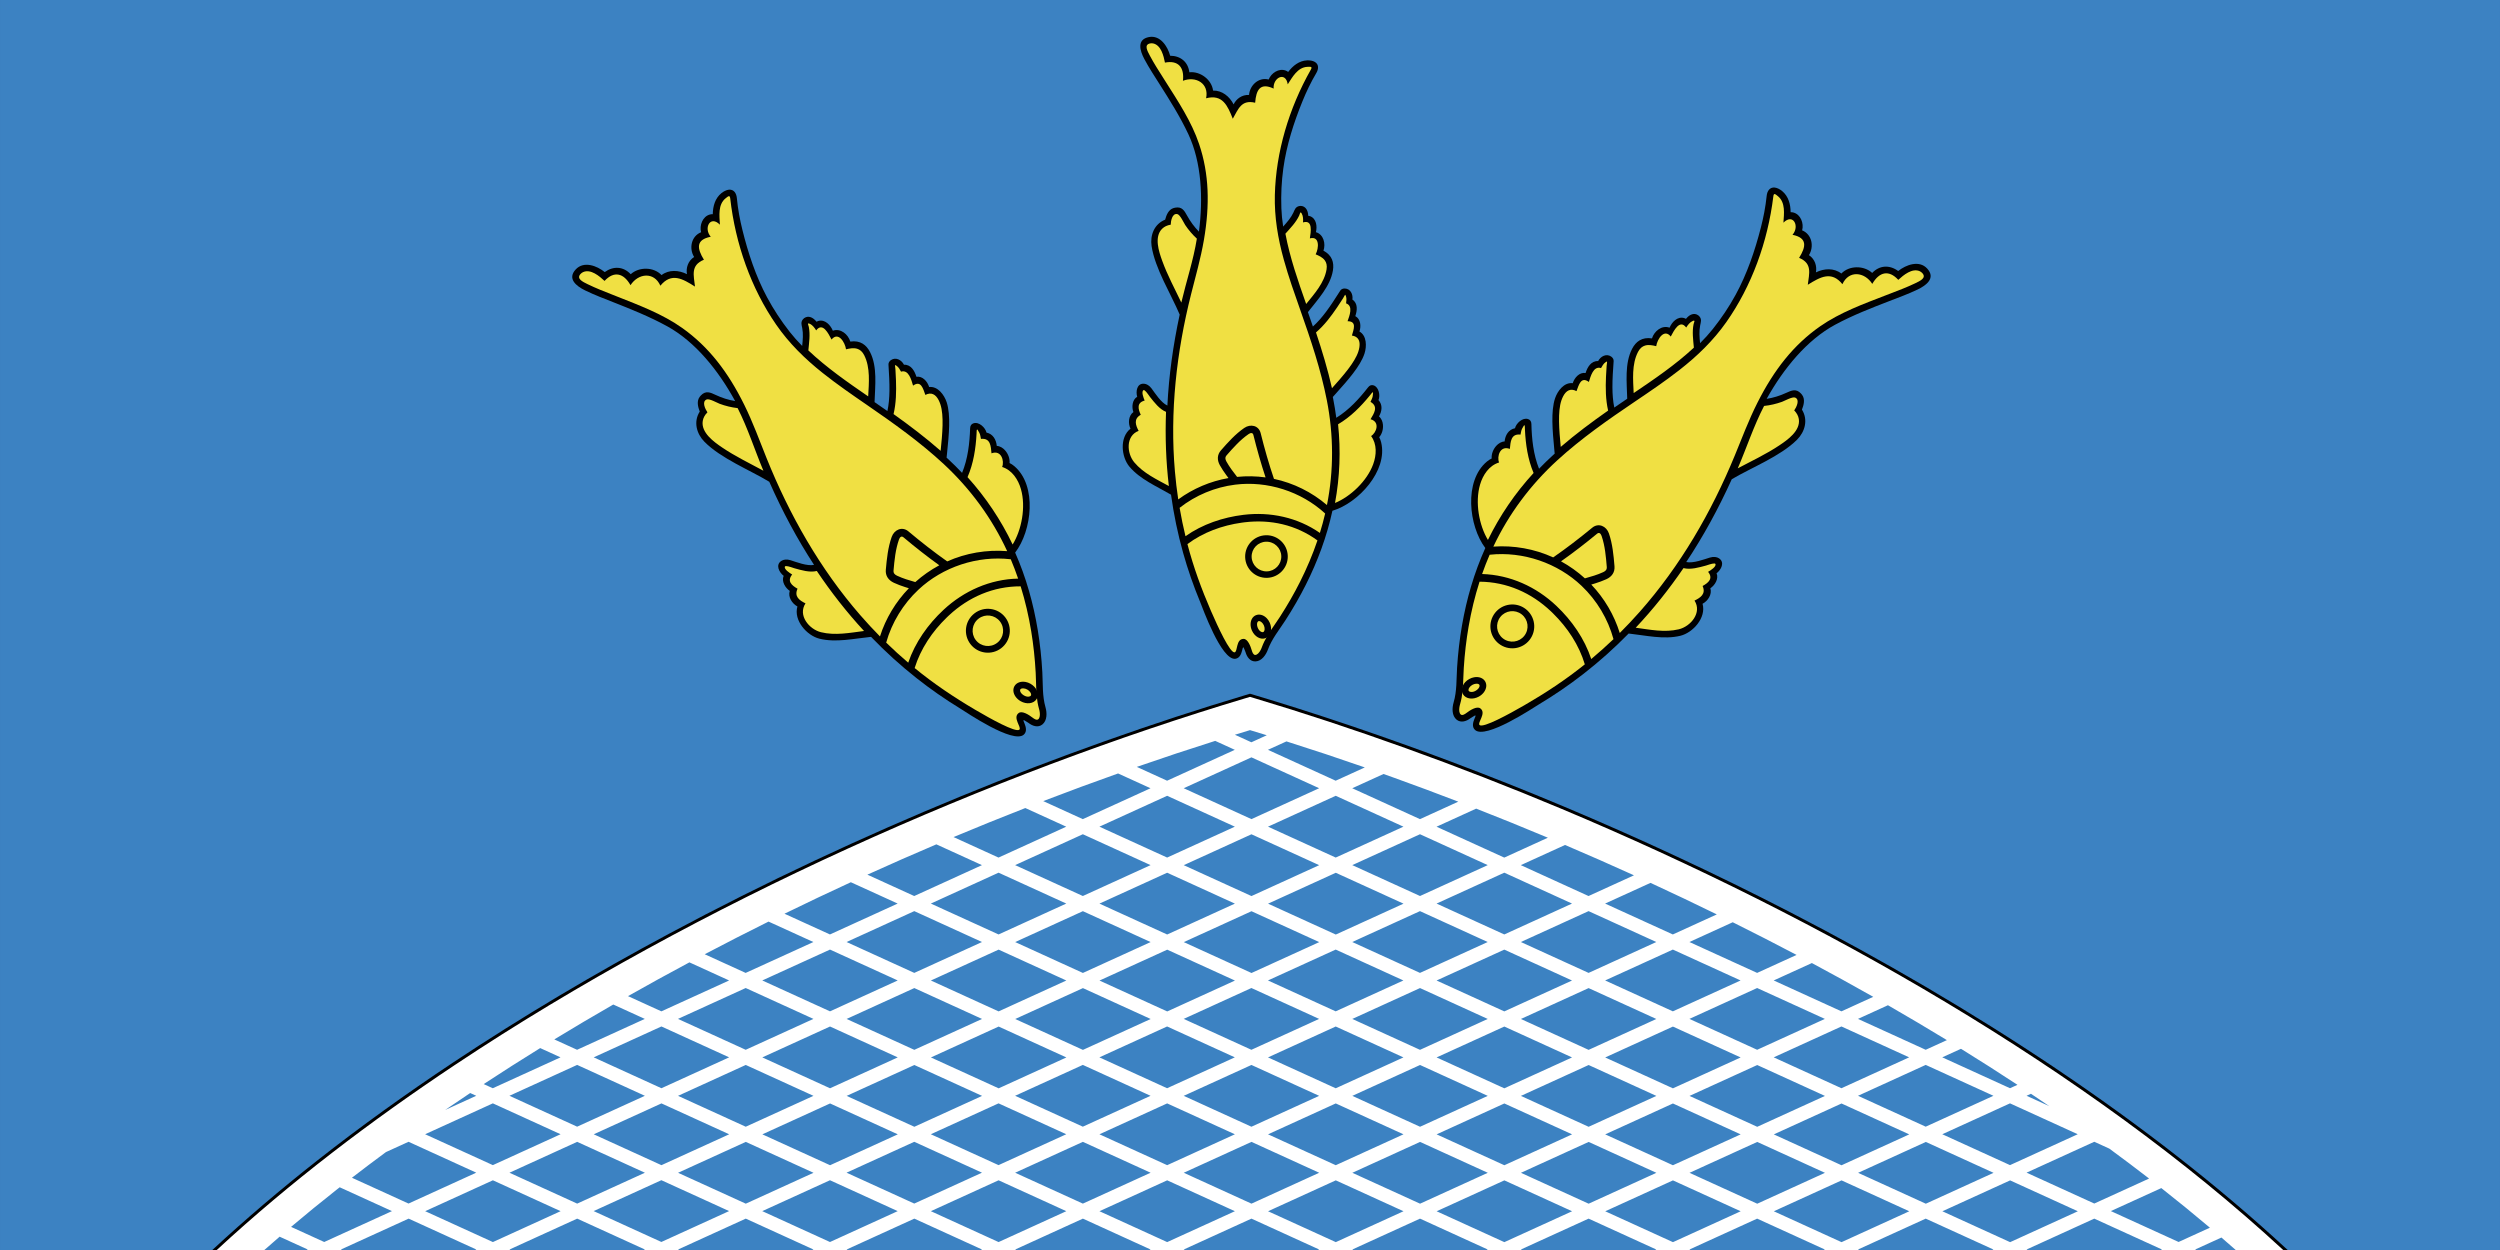
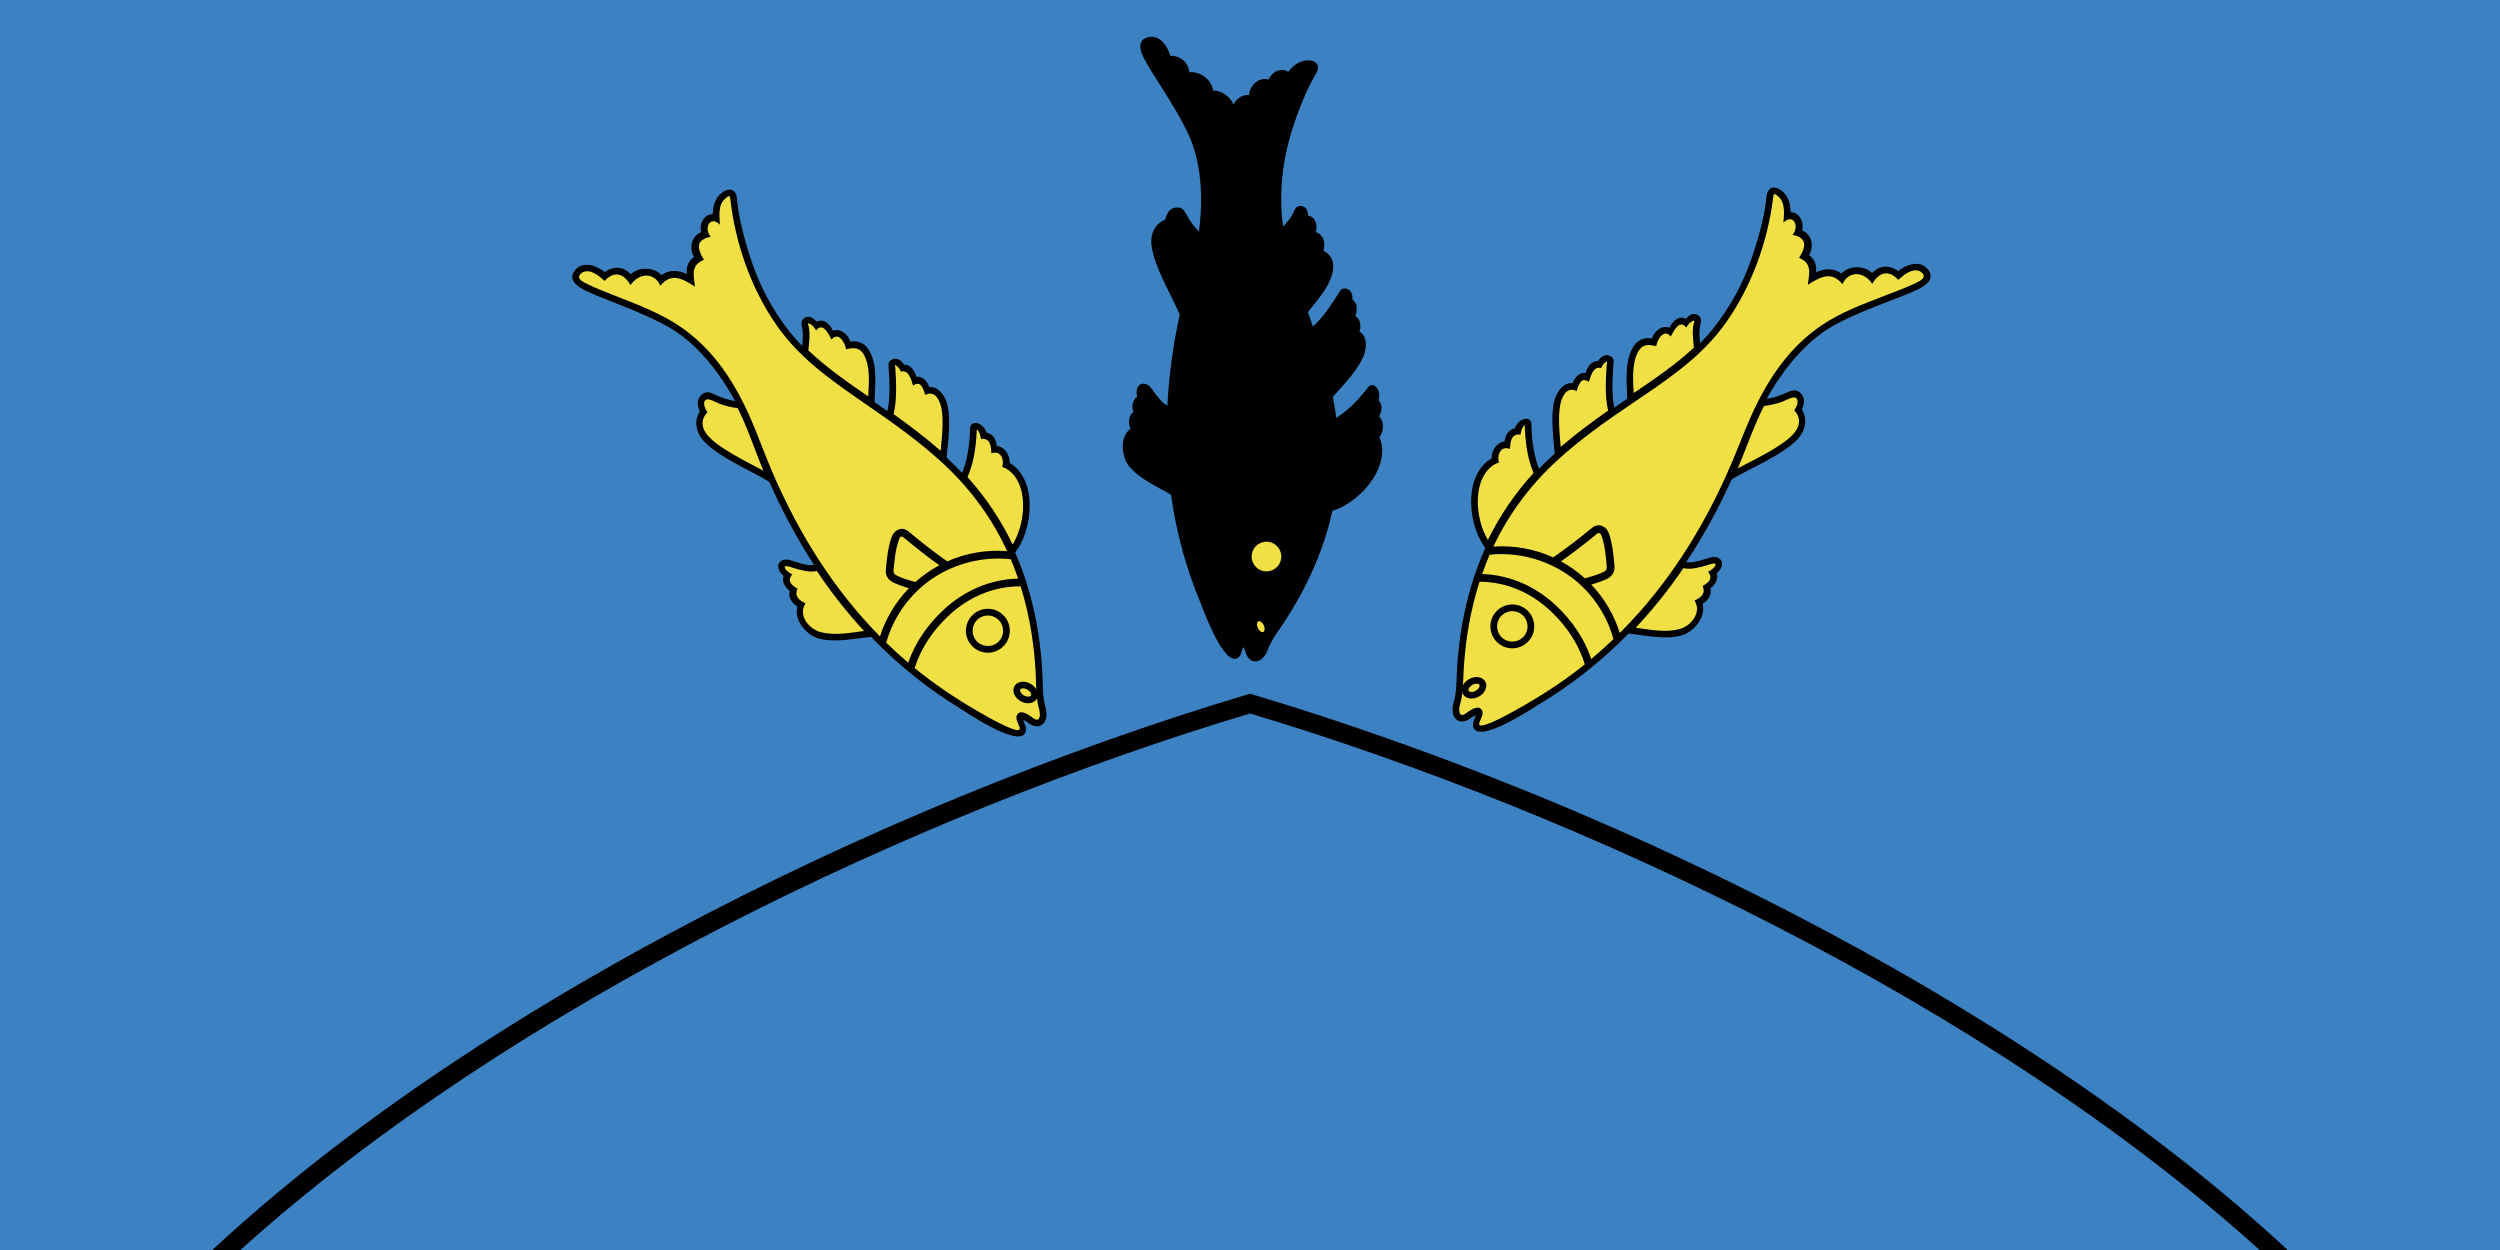
<svg xmlns="http://www.w3.org/2000/svg" xmlns:ns1="http://www.inkscape.org/namespaces/inkscape" xmlns:ns2="http://sodipodi.sourceforge.net/DTD/sodipodi-0.dtd" xml:space="preserve" width="600" height="300" style="fill-rule:evenodd" viewBox="0 0 169.333 84.667" id="svg2" version="1.1" ns1:version="0.48.1 " ns2:docname="поставы.svg">
  <rect x="0" y="0" width="169.333" height="84.667" fill="#333333" stroke="none" />
  <ns2:namedview pagecolor="#ffffff" bordercolor="#666666" borderopacity="1" objecttolerance="10" gridtolerance="10" guidetolerance="10" ns1:pageopacity="0" ns1:pageshadow="2" ns1:window-width="640" ns1:window-height="480" id="namedview43" showgrid="false" fit-margin-top="0" fit-margin-left="0" fit-margin-right="0" fit-margin-bottom="0" ns1:zoom="0.84999998" ns1:cx="300.00001" ns1:cy="149.99999" ns1:window-x="0" ns1:window-y="0" ns1:window-maximized="0" ns1:current-layer="svg2" />
  <defs id="defs4">
    <style type="text/css" id="style6">
   
    .fil4 {fill:black}
    .fil0 {fill:#3C82C2}
    .fil5 {fill:#F0E043}
    .fil1 {fill:black;fill-rule:nonzero}
    .fil3 {fill:#F0E043;fill-rule:nonzero}
    .fil2 {fill:white;fill-rule:nonzero}
   
  </style>
  </defs>
  <path id="path3028" d="m 104.917,40.084 c 0.828,0 1.5,0.672 1.5,1.5 l 0,1.5 c 0,0.828 -0.672,1.5 -1.5,1.5 l -1.5,0 0,-4.5 1.5,0 z m 0,6 c 1.657,0 3,-1.343 3,-3 l 0,-1.5 c 0,-1.657 -1.343,-3 -3,-3 l -3,0 0,7.5 3,0 z m -6,-7.5 1.5,0 0,7.5 -1.5,0 0,-7.5 z m -3,0 1.5,0 0,7.5 -1.5,0 -3,-4.709 0,4.709 -1.5,0 0,-7.5 1.5,0 3,4.709 0,-4.709 z m -22.5,0 4.5,0 0,1.5 -3,0 0,1.5 3,0 0,1.5 -3,0 0,1.5 3,0 0,1.5 -4.5,0 0,-7.5 z m -6,-3.52e-4 1.5,0 0,6 3,0 0,1.5 -4.5,0 0,-7.5 z m 15.75,6 1.5,0 c 1.242,0 2.25,-1.008 2.25,-2.25 0,-1.242 -1.027,-2.245 -2.25,-2.25 l -1.5,0 0,1.5 1.5,0 c 0.414,0 0.75,0.336 0.75,0.75 0,0.414 -0.336,0.75 -0.75,0.75 l -1.5,0 0,1.5 z m 1.5,-7.5 c 2.899,0 5.25,2.351 5.25,5.25 0,2.899 -2.351,5.25 -5.25,5.25 -2.899,0 -5.25,-2.351 -5.25,-5.25 0,-2.899 2.351,-5.25 5.25,-5.25 z m 0,1.5 c 2.071,0 3.75,1.68 3.75,3.75 0,2.071 -1.68,3.75 -3.75,3.75 -2.071,0 -3.75,-1.679 -3.75,-3.75 0,-2.07 1.679,-3.75 3.75,-3.75 z" style="fill:#a90000;stroke:none" ns1:connector-curvature="0" />
  <rect style="fill:#3c82c2" id="rect10" height="84.667" width="169.333" y="-1.05e-006" x="9.9999999e-009" class="fil0" />
  <path style="fill:#000000;fill-rule:nonzero" ns1:connector-curvature="0" id="path12" d="m 14.38,84.667 c 2.282,-2.117 4.658,-4.133 7.104,-6.057 2.972,-2.338 6.052,-4.544 9.197,-6.636 l 0.001,-5.84e-4 -5.9e-5,-1.17e-4 c 2.333,-1.552 4.734,-3.061 7.188,-4.522 2.45,-1.459 4.942,-2.865 7.46,-4.214 12.965,-6.949 26.699,-12.463 38.971,-16.139 l 0.308,-0.092 0.059,-0.018 0.059,0.018 0.308,0.092 0.001,3.5e-4 0.001,3.5e-4 c 0.44,0.132 0.902,0.272 1.387,0.422 0.504,0.155 0.971,0.301 1.402,0.438 2.404,0.762 4.886,1.602 7.43,2.516 l 1.16e-4,-4.09e-4 0.001,3.51e-4 5.84e-4,5.84e-4 c 0.544,0.195 1.039,0.375 1.484,0.539 0.476,0.175 0.971,0.359 1.485,0.553 2.553,0.96 5.1,1.971 7.623,3.031 l 5.8e-4,5.84e-4 1.2e-4,-2.92e-4 c 2.567,1.078 5.145,2.218 7.716,3.416 2.565,1.195 5.129,2.452 7.677,3.768 12.419,6.413 24.292,14.155 33.708,22.884 l -1.902,0 C 134.597,68.015 107.164,55.068 84.667,48.328 62.17,55.068 34.736,68.015 16.282,84.667 l -1.903,0 z" class="fil1" />
-   <path style="fill:#ffffff;fill-rule:nonzero" ns1:connector-curvature="0" id="path14" d="M 14.682,84.667 C 19.681,80.048 25.134,75.912 30.794,72.145 47.484,61.037 67.33,52.396 84.359,47.294 l 0.308,-0.092 0.308,0.092 0.001,3.5e-4 c 3.279,0.982 6.697,2.109 10.211,3.373 3.529,1.269 7.073,2.646 10.584,4.12 17.59,7.386 35.642,17.661 48.878,29.879 l -3.216,0 c -0.32,-0.282 -0.643,-0.564 -0.968,-0.844 l -1.781,0.812 0.069,0.032 -2.382,0 0.069,-0.032 -4.588,-2.092 -4.587,2.092 0.07,0.032 -2.383,0 0.07,-0.032 -4.587,-2.092 -4.588,2.092 0.07,0.032 -2.383,0 0.07,-0.032 -4.587,-2.092 -4.587,2.092 0.07,0.032 -2.383,0 0.07,-0.032 -4.587,-2.092 -4.588,2.092 0.07,0.032 -2.383,0 0.07,-0.032 -4.587,-2.092 -4.587,2.092 0.07,0.032 -2.383,0 0.07,-0.032 -4.588,-2.092 -4.587,2.092 0.07,0.032 -2.383,0 0.07,-0.032 -4.587,-2.092 -4.587,2.092 0.07,0.032 -2.383,0 0.07,-0.032 -4.587,-2.092 -4.588,2.092 0.07,0.032 -2.383,0 0.07,-0.032 -4.587,-2.092 -4.587,2.092 0.07,0.032 -2.383,0 0.07,-0.032 -4.588,-2.092 -4.587,2.092 0.07,0.032 -2.383,0 0.07,-0.032 -4.587,-2.092 -4.588,2.092 0.069,0.032 -2.382,0 0.069,-0.032 -1.906,-0.869 c -0.347,0.299 -0.692,0.599 -1.034,0.901 l -3.216,0 z M 149.684,83.156 c -1.072,-0.906 -2.17,-1.801 -3.292,-2.683 l -3.417,1.558 4.588,2.092 2.122,-0.968 z m -4.119,-3.329 c -0.883,-0.683 -1.78,-1.358 -2.69,-2.025 l -1.022,-0.466 -4.587,2.092 4.587,2.092 3.712,-1.693 z m -6.761,-4.905 c -0.412,-0.281 -0.826,-0.559 -1.241,-0.837 l -0.297,0.136 1.538,0.702 z m -2.155,-1.443 c -1.258,-0.828 -2.534,-1.641 -3.825,-2.44 l -1.268,0.578 4.588,2.092 0.505,-0.23 z m -4.78,-3.027 c -1.317,-0.803 -2.648,-1.591 -3.992,-2.364 l -2.03,0.926 4.587,2.092 1.434,-0.654 z M 126.881,67.519 c -1.375,-0.779 -2.761,-1.542 -4.157,-2.288 l -2.586,1.179 4.588,2.092 2.156,-0.983 z m -5.194,-2.839 c -1.433,-0.755 -2.875,-1.493 -4.323,-2.213 l -2.935,1.339 4.587,2.092 2.671,-1.218 z m -5.401,-2.744 c -1.493,-0.731 -2.992,-1.444 -4.492,-2.136 l -3.075,1.402 4.587,2.092 2.98,-1.359 z m -5.612,-2.648 c -1.556,-0.707 -3.114,-1.392 -4.669,-2.055 l -2.996,1.366 4.587,2.092 3.077,-1.403 z m -5.832,-2.547 c -1.634,-0.686 -3.254,-1.342 -4.855,-1.97 l -2.686,1.225 4.588,2.092 2.954,-1.347 z M 98.775,54.3 C 97.32,53.74 95.881,53.204 94.461,52.693 94.211,52.603 93.961,52.514 93.711,52.425 l -2.119,0.966 4.587,2.092 2.596,-1.184 z m -6.331,-2.32 c -1.782,-0.62 -3.554,-1.208 -5.309,-1.763 l -1.253,0.571 4.587,2.092 1.974,-0.9 z m -6.641,-2.179 c -0.38,-0.117 -0.758,-0.233 -1.136,-0.347 -0.34,0.103 -0.682,0.207 -1.024,0.313 l 1.117,0.51 1.043,-0.476 z m -3.493,0.381 c -1.746,0.552 -3.519,1.14 -5.311,1.762 l 2.052,0.936 4.587,-2.092 -1.328,-0.606 z m -6.579,2.207 c -1.676,0.594 -3.368,1.219 -5.07,1.872 l 2.68,1.222 4.587,-2.092 -2.198,-1.002 z m -6.283,2.342 c -1.613,0.63 -3.235,1.286 -4.861,1.967 l 3.045,1.389 4.588,-2.092 -2.772,-1.264 z m -6.026,2.459 c -1.556,0.662 -3.114,1.347 -4.672,2.054 l 3.173,1.447 4.587,-2.092 -3.089,-1.409 z m -5.792,2.566 c -1.501,0.691 -3.001,1.403 -4.495,2.134 l 3.08,1.404 4.587,-2.092 -3.172,-1.446 z m -5.573,2.666 c -1.448,0.719 -2.891,1.457 -4.325,2.212 l 2.773,1.265 4.587,-2.092 -3.036,-1.384 z m -5.362,2.762 c -1.396,0.746 -2.784,1.508 -4.159,2.287 l 2.261,1.031 4.588,-2.092 -2.689,-1.226 z m -5.156,2.856 c -1.344,0.772 -2.676,1.56 -3.994,2.363 l 1.542,0.703 4.587,-2.092 -2.136,-0.974 z m -4.95,2.95 c -1.291,0.799 -2.568,1.612 -3.827,2.439 l 0.616,0.281 4.587,-2.092 -1.377,-0.628 z m -4.742,3.045 c -0.569,0.38 -1.134,0.762 -1.695,1.146 l 2.104,-0.96 -0.41,-0.187 z m -5.704,3.998 c -0.78,0.575 -1.549,1.155 -2.306,1.74 l 3.833,1.748 4.587,-2.092 -4.587,-2.092 -1.526,0.696 z m -3.135,2.386 -0.234,0.184 c -1.04,0.821 -2.061,1.654 -3.06,2.498 l 2.246,1.024 4.588,-2.092 -3.539,-1.614 z m 117.723,-3.593 -4.587,-2.092 -4.587,2.092 4.587,2.092 4.587,-2.092 z m -5.709,-2.604 -4.588,-2.092 -4.587,2.092 4.587,2.092 4.587,-2.092 z m -5.709,-2.604 -4.587,-2.092 -4.587,2.092 4.587,2.092 4.587,-2.092 z m -5.709,-2.604 -4.588,-2.092 -4.587,2.092 4.588,2.092 4.587,-2.092 z m -5.709,-2.604 -4.587,-2.092 -4.587,2.092 4.587,2.092 4.587,-2.092 z m -5.709,-2.604 -4.587,-2.092 -4.587,2.092 4.588,2.092 4.587,-2.092 z m -5.709,-2.604 -4.587,-2.092 -4.587,2.092 4.587,2.092 4.587,-2.092 z m -5.709,-2.604 -4.588,-2.092 -4.587,2.092 4.588,2.092 4.587,-2.092 z m -5.709,-2.604 -4.587,-2.092 -4.587,2.092 4.587,2.092 4.587,-2.092 z m -5.709,-2.604 -4.587,-2.092 -4.587,2.092 4.587,2.092 4.587,-2.092 z m -10.297,0.512 -4.587,2.092 4.587,2.092 4.587,-2.092 -4.587,-2.092 z m -5.709,2.604 -4.588,2.092 4.587,2.092 4.588,-2.092 -4.587,-2.092 z m -5.709,2.604 -4.587,2.092 4.587,2.092 4.587,-2.092 -4.587,-2.092 z m -5.709,2.604 -4.587,2.092 4.587,2.092 4.587,-2.092 -4.587,-2.092 z m -5.709,2.604 -4.587,2.092 4.587,2.092 4.587,-2.092 -4.587,-2.092 z m -5.709,2.604 -4.588,2.092 4.587,2.092 4.587,-2.092 -4.587,-2.092 z m -5.709,2.604 -4.587,2.092 4.587,2.092 4.587,-2.092 -4.587,-2.092 z m -5.709,2.604 -4.587,2.092 4.587,2.092 4.588,-2.092 -4.587,-2.092 z m -5.709,2.604 -4.587,2.092 4.587,2.092 4.587,-2.092 -4.587,-2.092 z m 51.383,-18.225 -4.587,2.092 4.587,2.092 4.587,-2.092 -4.587,-2.092 z m -5.709,2.604 -4.588,2.092 4.587,2.092 4.587,-2.092 -4.587,-2.092 z m -5.709,2.604 -4.587,2.092 4.587,2.092 4.587,-2.092 -4.587,-2.092 z m -5.709,2.604 -4.587,2.092 4.587,2.092 4.587,-2.092 -4.587,-2.092 z m -5.709,2.604 -4.587,2.092 4.587,2.092 4.587,-2.092 -4.587,-2.092 z m -5.709,2.604 -4.587,2.092 4.587,2.092 4.587,-2.092 -4.587,-2.092 z m -5.709,2.604 -4.587,2.092 4.587,2.092 4.587,-2.092 -4.587,-2.092 z m -5.709,2.604 -4.588,2.092 4.587,2.092 4.588,-2.092 -4.587,-2.092 z m -5.709,2.604 -4.587,2.092 4.587,2.092 4.587,-2.092 -4.587,-2.092 z m -5.709,2.604 -4.587,2.092 4.587,2.092 4.587,-2.092 -4.587,-2.092 z m 57.092,-20.829 -4.587,2.092 4.588,2.092 4.587,-2.092 -4.588,-2.092 z m -5.709,2.604 -4.587,2.092 4.587,2.092 4.588,-2.092 -4.588,-2.092 z m -5.709,2.604 -4.587,2.092 4.588,2.092 4.587,-2.092 -4.587,-2.092 z m -5.709,2.604 -4.587,2.092 4.587,2.092 4.588,-2.092 -4.588,-2.092 z m -5.709,2.604 -4.587,2.092 4.588,2.092 4.587,-2.092 -4.587,-2.092 z m -5.709,2.604 -4.587,2.092 4.587,2.092 4.588,-2.092 -4.588,-2.092 z m -5.709,2.604 -4.587,2.092 4.587,2.092 4.587,-2.092 -4.587,-2.092 z m -5.709,2.604 -4.588,2.092 4.588,2.092 4.587,-2.092 -4.587,-2.092 z M 44.796,79.939 40.209,82.031 44.796,84.123 49.384,82.031 44.796,79.939 z m 51.383,-18.225 -4.587,2.092 4.587,2.092 4.587,-2.092 -4.587,-2.092 z m -5.709,2.604 -4.588,2.092 4.587,2.092 4.587,-2.092 -4.587,-2.092 z m -5.709,2.604 -4.587,2.092 4.587,2.092 4.587,-2.092 -4.587,-2.092 z m -5.709,2.604 -4.588,2.092 4.587,2.092 4.587,-2.092 -4.587,-2.092 z m -5.709,2.604 -4.587,2.092 4.587,2.092 4.587,-2.092 -4.587,-2.092 z m -5.709,2.604 -4.588,2.092 4.587,2.092 4.587,-2.092 -4.587,-2.092 z m -5.709,2.604 -4.587,2.092 4.587,2.092 4.587,-2.092 -4.587,-2.092 z m -5.709,2.604 -4.587,2.092 4.587,2.092 4.588,-2.092 -4.587,-2.092 z m 45.674,-15.621 -4.587,2.092 4.588,2.092 4.587,-2.092 -4.588,-2.092 z m -5.709,2.604 -4.587,2.092 4.587,2.092 4.587,-2.092 -4.587,-2.092 z m -5.709,2.604 -4.587,2.092 4.587,2.092 4.587,-2.092 -4.587,-2.092 z m -5.709,2.604 -4.587,2.092 4.587,2.092 4.587,-2.092 -4.587,-2.092 z m -5.709,2.604 -4.587,2.092 4.588,2.092 4.587,-2.092 -4.587,-2.092 z m -5.709,2.604 -4.587,2.092 4.587,2.092 4.588,-2.092 -4.588,-2.092 z m -5.709,2.604 -4.587,2.092 4.587,2.092 4.587,-2.092 -4.587,-2.092 z m 39.965,-13.018 -4.587,2.092 4.587,2.092 4.587,-2.092 -4.587,-2.092 z m -5.709,2.604 -4.588,2.092 4.587,2.092 4.588,-2.092 -4.587,-2.092 z m -5.709,2.604 -4.587,2.092 4.587,2.092 4.587,-2.092 -4.587,-2.092 z m -5.709,2.604 -4.587,2.092 4.587,2.092 4.587,-2.092 -4.587,-2.092 z m -5.709,2.604 -4.587,2.092 4.587,2.092 4.587,-2.092 -4.587,-2.092 z m -5.709,2.604 -4.588,2.092 4.587,2.092 4.587,-2.092 -4.587,-2.092 z m 34.255,-10.414 -4.587,2.092 4.588,2.092 4.587,-2.092 -4.588,-2.092 z m -5.709,2.604 -4.588,2.092 4.588,2.092 4.588,-2.092 -4.588,-2.092 z m -5.709,2.604 -4.587,2.092 4.588,2.092 4.587,-2.092 -4.588,-2.092 z m -5.709,2.604 -4.587,2.092 4.587,2.092 4.587,-2.092 -4.587,-2.092 z m -5.709,2.604 -4.587,2.092 4.588,2.092 4.587,-2.092 -4.587,-2.092 z m 28.546,-7.811 -4.587,2.092 4.587,2.092 4.587,-2.092 -4.587,-2.092 z m -5.709,2.604 -4.588,2.092 4.587,2.092 4.588,-2.092 -4.587,-2.092 z m -5.709,2.604 -4.587,2.092 4.587,2.092 4.587,-2.092 -4.587,-2.092 z m -5.709,2.604 -4.588,2.092 4.587,2.092 4.588,-2.092 -4.587,-2.092 z m 22.837,-5.207 -4.587,2.092 4.587,2.092 4.587,-2.092 -4.587,-2.092 z m -5.709,2.604 -4.588,2.092 4.588,2.092 4.587,-2.092 -4.587,-2.092 z m -5.709,2.604 -4.587,2.092 4.587,2.092 4.587,-2.092 -4.588,-2.092 z m 17.128,-2.604 -4.587,2.092 4.587,2.092 4.587,-2.092 -4.587,-2.092 z m -5.709,2.604 -4.587,2.092 4.587,2.092 4.588,-2.092 -4.587,-2.092 z m 11.418,0 -4.587,2.092 4.587,2.092 4.587,-2.092 -4.587,-2.092 z" class="fil2" />
  <path id="_161590736" class="fil1" d="m 114.216,38.069 c 0.468,0.105 1.227,-0.19 1.598,-0.302 0.255,-0.077 0.47,-0.047 0.616,0.048 0.42,0.272 0.146,0.783 -0.162,1.015 0.161,0.371 -0.115,0.816 -0.42,1.013 0.129,0.419 -0.168,0.861 -0.528,1.053 0.264,0.951 -0.658,1.963 -1.505,2.168 -1.123,0.272 -2.358,-0.029 -3.502,-0.153 -0.973,0.994 -2.005,1.916 -3.097,2.762 -0.95,0.737 -1.946,1.418 -2.99,2.043 -0.346,0.207 -3.601,2.393 -4.319,1.724 -0.457,-0.426 0.404,-1.265 -0.168,-0.88 -0.049,0.029 -0.099,0.057 -0.134,0.084 l -5.84e-4,5.25e-4 -2.34e-4,1.75e-4 -0.002,0.001 -1.17e-4,-1.17e-4 -1.17e-4,5.9e-5 c -0.269,0.207 -0.647,0.339 -0.941,0.1 -0.332,-0.271 -0.312,-0.797 -0.203,-1.167 0.228,-0.771 0.184,-1.572 0.235,-2.363 0.125,-1.969 0.445,-3.799 0.948,-5.498 0.267,-0.901 0.588,-1.766 0.963,-2.598 -1.125,-1.49 -1.462,-4.547 0.107,-5.855 0.102,-0.085 0.211,-0.156 0.325,-0.21 -0.026,-0.31 0.109,-0.634 0.315,-0.861 0.144,-0.159 0.342,-0.282 0.56,-0.292 0.042,-0.416 0.263,-0.811 0.704,-0.895 0.073,-0.327 0.515,-0.749 0.887,-0.621 l 6e-5,-1.75e-4 c 0.133,0.046 0.22,0.151 0.224,0.328 0.025,1.029 0.134,2.075 0.518,3.036 0.301,-0.313 0.614,-0.618 0.941,-0.916 0.039,-0.036 0.078,-0.071 0.118,-0.107 l -0.03,-0.319 c -0.114,-1.218 -0.239,-2.554 0.057,-3.433 0.166,-0.491 0.608,-1.094 1.196,-1.02 0.116,-0.365 0.446,-0.755 0.87,-0.69 l 4e-4,5.8e-5 c 0.123,-0.392 0.375,-0.832 0.849,-0.807 0.168,-0.322 0.559,-0.533 0.886,-0.305 0.109,0.076 0.173,0.189 0.165,0.308 -0.043,0.603 -0.086,1.207 -0.082,1.783 0.003,0.473 0.037,0.931 0.126,1.362 0.291,-0.201 0.583,-0.401 0.876,-0.599 -0.028,-1.097 -0.182,-2.387 0.329,-3.377 0.253,-0.49 0.668,-0.814 1.348,-0.71 0.149,-0.483 0.665,-0.92 1.19,-0.724 0.162,-0.381 0.534,-0.783 0.988,-0.653 l 5.8e-4,4.67e-4 c 0.044,0.013 0.086,0.03 0.125,0.052 0.169,-0.216 0.439,-0.405 0.721,-0.298 0.081,0.031 0.148,0.082 0.199,0.145 l -4.7e-4,5.84e-4 c 0.159,0.199 0.085,0.379 0.041,0.594 -0.079,0.381 -0.046,0.804 -0.007,1.207 0.308,-0.307 0.596,-0.623 0.856,-0.949 l 0.012,-0.015 c 0.583,-0.733 1.097,-1.5 1.539,-2.309 0.778,-1.423 1.309,-2.989 1.711,-4.557 0.175,-0.681 0.315,-1.389 0.395,-2.156 0.032,-0.308 0.202,-0.59 0.544,-0.554 0.173,0.018 0.355,0.12 0.498,0.234 l 0.001,9.34e-4 c 0.432,0.352 0.574,0.901 0.578,1.434 0.065,-0.002 0.129,0.006 0.19,0.022 l 6e-5,-2.92e-4 c 0.498,0.133 0.718,0.746 0.589,1.207 0.674,0.274 0.819,1.113 0.46,1.679 0.415,0.274 0.553,0.753 0.474,1.169 0.552,-0.274 1.224,-0.311 1.723,0.078 0.53,-0.557 1.531,-0.558 2.088,-0.041 0.501,-0.528 1.18,-0.558 1.761,-0.13 0.53,-0.422 1.422,-0.757 1.964,-0.167 0.59,0.641 -0.044,1.133 -0.653,1.423 -0.636,0.303 -1.313,0.55 -1.969,0.803 -1.106,0.427 -2.413,0.931 -3.614,1.579 l -4.7e-4,2.34e-4 c -1.909,1.031 -3.496,2.971 -4.636,5.02 0.458,-0.071 0.9,-0.209 1.324,-0.405 0.359,-0.165 0.676,-0.311 1.006,0.051 0.022,0.024 0.044,0.051 0.066,0.079 l -1.8e-4,1.17e-4 c 0.225,0.294 0.118,0.694 -0.006,1.005 0.431,0.692 0.207,1.498 -0.333,2.039 -1.118,1.12 -3.108,1.897 -4.42,2.676 -0.91,2.011 -1.936,3.881 -3.082,5.605 z" ns1:connector-curvature="0" style="fill:#000000;fill-rule:nonzero" />
  <path id="_161591144" class="fil3" d="m 101.147,37.024 c 1.385,-0.098 2.79,0.152 4.055,0.731 0.911,-0.629 1.788,-1.305 2.642,-2.009 0.431,-0.356 0.964,-0.108 1.134,0.386 0.245,0.715 0.315,1.473 0.377,2.222 0.034,0.411 -0.184,0.71 -0.549,0.877 -0.251,0.115 -0.512,0.205 -0.775,0.289 l -6e-5,-2.34e-4 c -0.083,0.026 -0.166,0.051 -0.248,0.075 0.883,0.927 1.548,2.056 1.929,3.28 0.461,-0.459 0.91,-0.935 1.346,-1.428 2.756,-3.115 4.864,-6.756 6.446,-10.596 0.486,-1.179 0.943,-2.405 1.532,-3.572 1.123,-2.228 2.45,-3.923 4.249,-5.177 1.345,-0.937 2.943,-1.519 4.465,-2.107 l 5.8e-4,-2.33e-4 c 0.152,-0.058 0.229,-0.088 0.307,-0.118 0.547,-0.209 1.102,-0.421 1.629,-0.672 l 2.4e-4,1.75e-4 0.044,-0.021 1.7e-4,-2.33e-4 c 0.154,-0.073 0.346,-0.164 0.466,-0.274 0.117,-0.108 0.163,-0.243 0.006,-0.413 l -4.6e-4,-3.5e-4 -0.002,-0.002 6e-5,-5.8e-5 c -0.051,-0.055 -0.109,-0.096 -0.171,-0.124 -0.509,-0.229 -1.099,0.261 -1.453,0.586 -0.641,-0.702 -1.292,-0.54 -1.761,0.273 -0.52,-0.821 -1.589,-0.94 -2.023,0.019 -0.741,-0.923 -1.504,-0.484 -2.344,0.04 0.089,-0.765 0.327,-1.438 -0.589,-1.824 0.475,-0.757 0.571,-1.353 -0.448,-1.56 0.504,-0.574 0.051,-1.485 -0.614,-0.822 0.038,-0.6 0.153,-1.365 -0.373,-1.793 -0.165,-0.132 -0.283,-0.253 -0.311,0.017 -0.378,3.077 -1.466,6.07 -3.186,8.514 -0.886,1.258 -1.963,2.296 -3.181,3.247 -0.979,0.764 -2.024,1.47 -3.011,2.136 -1.816,1.226 -3.622,2.485 -5.243,3.965 -1.814,1.655 -3.297,3.635 -4.344,5.858 z m 2.728,-4.987 c -0.394,-0.928 -0.539,-1.939 -0.586,-2.94 -0.013,-0.274 0.015,-0.471 -0.194,-0.059 -0.061,0.12 -0.076,0.264 -0.106,0.399 -0.657,-0.078 -0.674,0.5 -0.722,0.97 -0.672,-0.259 -0.89,0.527 -0.729,0.918 -0.676,0.206 -1.096,0.842 -1.288,1.497 -0.353,1.204 -0.067,2.759 0.532,3.75 0.806,-1.653 1.85,-3.181 3.094,-4.536 z m 5.048,-4.228 c -0.171,-0.747 -0.177,-1.524 -0.144,-2.286 0.01,-0.237 0.025,-0.482 0.042,-0.729 l -2.9e-4,-5.83e-4 6e-5,-6.43e-4 1.2e-4,0 c 0.002,-0.033 0.008,-0.07 0.013,-0.108 l 2.3e-4,0 c 0.012,-0.084 0.026,-0.179 0.009,-0.204 -0.002,-0.004 -0.03,0.011 -0.105,0.062 l 1.8e-4,1.75e-4 c -0.133,0.091 -0.217,0.251 -0.295,0.388 -0.526,-0.164 -0.707,0.569 -0.824,0.939 -0.539,-0.396 -0.681,0.212 -0.838,0.622 -0.404,-0.214 -0.699,-0.039 -0.901,0.343 -0.046,0.088 -0.087,0.184 -0.122,0.286 l 1.1e-4,0 -3.5e-4,9.93e-4 -1.7e-4,2.33e-4 c -0.257,0.764 -0.151,2.001 -0.044,3.147 1.022,-0.88 2.105,-1.686 3.209,-2.46 z m 5.808,-4.263 c -0.046,-0.529 -0.126,-1.063 -0.019,-1.59 0.023,-0.111 0.143,-0.302 -0.05,-0.22 -0.199,0.084 -0.339,0.272 -0.45,0.449 -0.437,-0.589 -0.831,0.208 -1.046,0.61 -0.441,-0.562 -0.913,0.165 -0.986,0.653 -0.245,-0.06 -0.505,-0.117 -0.754,-0.043 -0.19,0.056 -0.353,0.189 -0.479,0.433 l -5.9e-4,0.002 c -0.431,0.835 -0.334,1.882 -0.292,2.784 1.409,-0.952 2.829,-1.917 4.078,-3.078 z m 2.974,8.176 c 0.944,-0.503 1.919,-0.957 2.81,-1.552 0.551,-0.367 1.452,-0.992 1.325,-1.789 -0.033,-0.208 -0.138,-0.405 -0.312,-0.582 0.136,-0.193 0.411,-0.718 0.065,-0.869 -0.182,-0.079 -0.725,0.227 -0.887,0.285 -0.394,0.141 -0.801,0.237 -1.219,0.281 -0.703,1.353 -1.179,2.824 -1.782,4.226 z m -6.912,10.795 c 0.956,0.131 1.959,0.338 2.917,0.108 0.813,-0.196 1.589,-1.136 1.065,-1.945 0.406,-0.195 0.788,-0.452 0.548,-0.989 0.4,-0.219 0.734,-0.508 0.372,-0.958 0.171,-0.1 0.567,-0.35 0.498,-0.532 -0.035,-0.093 -0.379,0.021 -0.556,0.079 l -1.8e-4,2.34e-4 c -0.039,0.013 -0.071,0.023 -0.095,0.03 -0.464,0.124 -1.033,0.294 -1.513,0.169 -0.974,1.426 -2.052,2.781 -3.236,4.038 z m -5.058,-4.495 c 0.583,0.319 1.125,0.706 1.616,1.152 0.418,-0.117 0.841,-0.237 1.236,-0.419 0.164,-0.075 0.261,-0.168 0.245,-0.359 -0.058,-0.705 -0.119,-1.42 -0.35,-2.094 -0.051,-0.148 -0.158,-0.275 -0.305,-0.153 -0.792,0.653 -1.604,1.282 -2.443,1.872 z m 3.552,5.27 c -0.374,-1.371 -1.126,-2.625 -2.155,-3.606 -1.625,-1.548 -3.963,-2.356 -6.234,-2.112 -0.186,0.429 -0.356,0.865 -0.51,1.306 1.894,0.056 3.665,0.863 5.031,2.157 1.051,0.996 1.903,2.22 2.362,3.602 0.517,-0.432 1.019,-0.881 1.506,-1.347 z m -9.019,4.689 c 0.438,0.326 -0.223,0.97 -0.052,1.129 l 0,5.9e-5 0.002,0.001 c 0.25,0.212 1.976,-0.732 3.026,-1.338 1.432,-0.827 2.81,-1.734 4.101,-2.775 -0.394,-1.313 -1.174,-2.487 -2.147,-3.446 l -2.3e-4,-1.17e-4 -0.006,-0.006 0,-5.8e-5 c -0.027,-0.027 -0.052,-0.051 -0.073,-0.072 -0.028,-0.027 -0.054,-0.052 -0.074,-0.071 l -2.4e-4,-1.75e-4 c -1.313,-1.242 -2.973,-1.991 -4.83,-2.003 -0.319,0.996 -0.564,2.015 -0.742,3.045 -0.155,0.899 -0.265,1.832 -0.326,2.8 l -5.9e-5,0 0,5.25e-4 0,4.09e-4 c -0.013,0.202 -0.02,0.408 -0.028,0.614 -0.022,0.62 -0.044,1.239 -0.224,1.848 l -1.75e-4,-5.8e-5 -0.004,0.013 1.75e-4,0 c -0.008,0.028 -0.016,0.06 -0.023,0.094 -0.007,0.034 -0.014,0.07 -0.019,0.108 l -2.34e-4,-5.8e-5 c -0.024,0.178 -0.016,0.38 0.099,0.475 0.105,0.086 0.286,-0.035 0.37,-0.099 l 0.002,-0.002 0.01,-0.007 0,0 c 0.242,-0.186 0.706,-0.482 0.94,-0.308 z" ns1:connector-curvature="0" style="fill:#f0e043;fill-rule:nonzero" />
  <g id="g19" transform="matrix(0.584,0,0,0.584,-2.044,-18.977)">
    <circle id="_161561760" class="fil4" transform="matrix(0.292,-0.374,0.374,0.292,178.901,105.145)" r="5.36" cx="0" cy="0" ns2:cx="0" ns2:cy="0" ns2:rx="5.3600001" ns2:ry="5.3600001" style="fill:#000000" d="M 5.36,0 C 5.36,2.96 2.96,5.36 0,5.36 -2.96,5.36 -5.36,2.96 -5.36,0 c 0,-2.96 2.4,-5.36 5.36,-5.36 2.96,0 5.36,2.4 5.36,5.36 z" />
    <circle id="_161561688" class="fil5" transform="matrix(0.203,-0.26,0.26,0.203,178.901,105.145)" r="5.36" cx="0" cy="0" ns2:cx="0" ns2:cy="0" ns2:rx="5.3600001" ns2:ry="5.3600001" style="fill:#f0e043" d="M 5.36,0 C 5.36,2.96 2.96,5.36 0,5.36 -2.96,5.36 -5.36,2.96 -5.36,0 c 0,-2.96 2.4,-5.36 5.36,-5.36 2.96,0 5.36,2.4 5.36,5.36 z" />
    <path id="_161561616" class="fil1" d="m 173.893,111.255 9e-4,-6e-4 0.002,-9e-4 10e-4,-0.001 0.003,-0.002 2e-4,4e-4 c 0.096,-0.053 0.192,-0.097 0.287,-0.13 0.097,-0.034 0.195,-0.06 0.292,-0.077 l 0.001,8e-4 c 0.541,-0.095 1.05,0.084 1.282,0.502 l 0.001,0.002 5e-4,-3e-4 c 0.048,0.086 0.08,0.178 0.099,0.274 0.019,0.093 0.024,0.188 0.016,0.282 l -0.001,-1e-4 c -0.036,0.437 -0.35,0.9 -0.846,1.177 l 2e-4,3e-4 -9e-4,6e-4 -0.006,0.003 c -0.341,0.189 -0.71,0.259 -1.032,0.221 -0.357,-0.042 -0.661,-0.216 -0.827,-0.512 l -2e-4,10e-5 -9e-4,-0.002 -0.002,-0.004 -6e-4,3e-4 c -0.165,-0.299 -0.152,-0.65 0.002,-0.978 0.137,-0.291 0.391,-0.565 0.73,-0.755 l -2e-4,-3e-4 z" ns1:connector-curvature="0" style="fill:#000000;fill-rule:nonzero" />
    <path id="_162375824" class="fil3" d="m 173.942,112.703 c 0.354,0.167 0.87,-0.12 1.067,-0.409 0.05,-0.074 0.083,-0.152 0.093,-0.224 l 3e-4,-4e-4 c 0.024,-0.165 -0.084,-0.248 -0.243,-0.271 l -0.003,-4e-4 -4e-4,-3e-4 c -0.051,-0.007 -0.103,-0.008 -0.157,-0.004 l 0,3e-4 c -0.305,0.023 -0.621,0.203 -0.789,0.459 -0.09,0.137 -0.165,0.358 0.031,0.45 z" ns1:connector-curvature="0" style="fill:#f0e043;fill-rule:nonzero" />
  </g>
  <path id="_161591312" class="fil1" d="m 55.14,38.261 c -0.468,0.101 -1.225,-0.201 -1.595,-0.316 -0.254,-0.079 -0.47,-0.051 -0.617,0.043 -0.423,0.268 -0.153,0.782 0.153,1.016 -0.164,0.369 0.108,0.817 0.411,1.017 -0.133,0.418 0.16,0.862 0.519,1.057 -0.273,0.948 0.641,1.969 1.486,2.181 1.121,0.282 2.358,-0.009 3.503,-0.122 0.964,1.003 1.988,1.933 3.073,2.789 0.943,0.745 1.934,1.435 2.972,2.069 0.345,0.21 3.58,2.425 4.304,1.761 0.461,-0.422 -0.393,-1.268 0.176,-0.879 0.049,0.029 0.098,0.058 0.134,0.085 l 5.83e-4,5.84e-4 2.34e-4,1.17e-4 0.002,0.001 1.17e-4,-1.17e-4 1.16e-4,5.8e-5 c 0.267,0.209 0.644,0.345 0.94,0.108 0.335,-0.268 0.319,-0.794 0.213,-1.165 -0.221,-0.772 -0.171,-1.573 -0.214,-2.365 -0.108,-1.97 -0.412,-3.803 -0.9,-5.506 -0.259,-0.903 -0.572,-1.771 -0.941,-2.606 1.138,-1.48 1.501,-4.534 -0.056,-5.855 -0.101,-0.086 -0.209,-0.158 -0.323,-0.213 0.029,-0.309 -0.103,-0.635 -0.308,-0.863 -0.143,-0.16 -0.34,-0.285 -0.558,-0.297 -0.038,-0.416 -0.256,-0.813 -0.696,-0.901 -0.07,-0.328 -0.508,-0.754 -0.881,-0.629 l -5.8e-5,-1.75e-4 c -0.133,0.045 -0.221,0.149 -0.227,0.326 -0.034,1.028 -0.152,2.074 -0.545,3.031 -0.298,-0.315 -0.609,-0.623 -0.933,-0.924 -0.039,-0.036 -0.078,-0.072 -0.117,-0.107 l 0.033,-0.319 c 0.125,-1.217 0.261,-2.552 -0.027,-3.433 -0.161,-0.492 -0.598,-1.1 -1.187,-1.031 -0.112,-0.366 -0.439,-0.758 -0.863,-0.697 l -4.08e-4,5.8e-5 c -0.12,-0.393 -0.368,-0.835 -0.842,-0.814 -0.165,-0.323 -0.554,-0.538 -0.883,-0.313 -0.109,0.075 -0.175,0.188 -0.167,0.307 0.038,0.604 0.075,1.208 0.066,1.784 -0.007,0.472 -0.045,0.93 -0.138,1.361 -0.289,-0.204 -0.58,-0.406 -0.871,-0.607 0.037,-1.097 0.203,-2.385 -0.3,-3.379 -0.249,-0.492 -0.661,-0.82 -1.342,-0.721 -0.145,-0.484 -0.657,-0.926 -1.183,-0.735 -0.158,-0.382 -0.528,-0.788 -0.983,-0.662 l -6.43e-4,4.67e-4 c -0.044,0.012 -0.086,0.03 -0.125,0.051 -0.167,-0.217 -0.436,-0.409 -0.719,-0.304 -0.081,0.03 -0.149,0.08 -0.2,0.143 l 4.67e-4,5.84e-4 c -0.161,0.198 -0.088,0.379 -0.046,0.594 0.076,0.382 0.039,0.804 -0.004,1.207 -0.306,-0.31 -0.591,-0.629 -0.848,-0.956 l -0.012,-0.016 c -0.576,-0.738 -1.084,-1.509 -1.519,-2.322 -0.766,-1.43 -1.283,-3 -1.671,-4.571 -0.169,-0.683 -0.303,-1.392 -0.376,-2.159 -0.029,-0.308 -0.197,-0.592 -0.539,-0.559 -0.173,0.017 -0.356,0.117 -0.5,0.23 l -0.001,8.76e-4 c -0.435,0.348 -0.582,0.896 -0.59,1.429 -0.065,-0.002 -0.129,0.005 -0.19,0.021 l -5.8e-5,-2.92e-4 c -0.499,0.129 -0.725,0.74 -0.6,1.202 -0.677,0.268 -0.828,1.106 -0.474,1.675 -0.417,0.271 -0.559,0.749 -0.484,1.165 -0.55,-0.279 -1.222,-0.322 -1.723,0.063 -0.526,-0.562 -1.526,-0.571 -2.087,-0.059 -0.496,-0.533 -1.175,-0.568 -1.76,-0.145 -0.526,-0.427 -1.415,-0.769 -1.962,-0.184 -0.595,0.636 0.034,1.133 0.64,1.428 0.633,0.308 1.309,0.562 1.962,0.82 1.102,0.436 2.405,0.952 3.6,1.611 l 4.09e-4,2.34e-4 c 1.9,1.048 3.47,3.001 4.592,5.061 -0.457,-0.075 -0.898,-0.217 -1.32,-0.416 -0.357,-0.168 -0.673,-0.317 -1.007,0.043 -0.022,0.024 -0.045,0.05 -0.067,0.079 l 1.16e-4,1.17e-4 c -0.228,0.292 -0.124,0.693 -0.003,1.005 -0.437,0.689 -0.22,1.496 0.315,2.042 1.108,1.129 3.092,1.924 4.396,2.714 0.892,2.019 1.902,3.897 3.033,5.632 z" ns1:connector-curvature="0" style="fill:#000000;fill-rule:nonzero" />
  <path id="_161561160" class="fil3" d="m 68.219,37.331 c -1.385,-0.11 -2.791,0.128 -4.062,0.695 -0.905,-0.637 -1.777,-1.321 -2.625,-2.032 -0.428,-0.36 -0.963,-0.116 -1.137,0.376 -0.251,0.713 -0.328,1.471 -0.396,2.219 -0.037,0.411 0.178,0.711 0.541,0.882 0.25,0.118 0.51,0.21 0.772,0.296 l 5.9e-5,-2.34e-4 c 0.082,0.027 0.165,0.052 0.248,0.077 -0.891,0.919 -1.566,2.042 -1.957,3.263 -0.457,-0.463 -0.902,-0.943 -1.334,-1.44 -2.729,-3.139 -4.805,-6.799 -6.353,-10.652 -0.475,-1.184 -0.922,-2.413 -1.5,-3.585 -1.104,-2.238 -2.416,-3.944 -4.204,-5.213 -1.337,-0.949 -2.93,-1.545 -4.446,-2.145 l -7.01e-4,-2.34e-4 c -0.151,-0.06 -0.228,-0.09 -0.306,-0.121 -0.545,-0.214 -1.099,-0.431 -1.623,-0.686 l -2.33e-4,1.75e-4 -0.044,-0.021 -1.76e-4,-2.34e-4 c -0.154,-0.074 -0.345,-0.167 -0.464,-0.278 -0.116,-0.109 -0.16,-0.244 -0.002,-0.413 l 4.67e-4,-3.5e-4 0.002,-0.002 -5.8e-5,-5.8e-5 c 0.052,-0.055 0.11,-0.095 0.172,-0.122 0.511,-0.225 1.097,0.271 1.447,0.599 0.647,-0.697 1.297,-0.529 1.759,0.288 0.527,-0.816 1.597,-0.926 2.023,0.036 0.749,-0.916 1.508,-0.471 2.344,0.06 -0.082,-0.766 -0.314,-1.441 0.605,-1.819 -0.468,-0.761 -0.559,-1.357 0.462,-1.556 -0.499,-0.578 -0.038,-1.485 0.621,-0.817 -0.033,-0.6 -0.141,-1.367 0.389,-1.79 0.167,-0.13 0.285,-0.251 0.311,0.019 0.352,3.081 1.413,6.082 3.112,8.541 0.875,1.266 1.943,2.313 3.152,3.274 0.972,0.773 2.011,1.487 2.992,2.162 1.806,1.242 3.6,2.516 5.209,4.01 1.8,1.671 3.265,3.664 4.293,5.895 z m -2.685,-5.011 c 0.402,-0.925 0.556,-1.934 0.611,-2.935 0.015,-0.273 -0.011,-0.471 0.195,-0.057 0.06,0.12 0.074,0.264 0.103,0.4 0.658,-0.072 0.669,0.505 0.714,0.977 0.674,-0.254 0.885,0.535 0.721,0.924 0.674,0.211 1.089,0.851 1.275,1.508 0.343,1.207 0.043,2.76 -0.564,3.745 -0.791,-1.66 -1.822,-3.197 -3.054,-4.563 z m -5.011,-4.272 c 0.177,-0.745 0.19,-1.523 0.164,-2.285 -0.008,-0.237 -0.021,-0.482 -0.036,-0.73 l 2.92e-4,-6.42e-4 -5.8e-5,-5.84e-4 -1.17e-4,0 c -0.002,-0.033 -0.007,-0.07 -0.012,-0.108 l -2.92e-4,5.9e-5 c -0.011,-0.085 -0.024,-0.179 -0.007,-0.204 0.002,-0.004 0.03,0.012 0.105,0.063 l -1.16e-4,2.33e-4 c 0.132,0.093 0.215,0.252 0.292,0.39 0.527,-0.159 0.702,0.575 0.815,0.947 0.543,-0.392 0.679,0.218 0.833,0.629 0.406,-0.211 0.7,-0.033 0.899,0.351 0.046,0.088 0.085,0.185 0.119,0.287 l -5.8e-5,0 3.5e-4,9.93e-4 1.75e-4,2.33e-4 c 0.251,0.767 0.133,2.003 0.016,3.147 -1.014,-0.889 -2.09,-1.705 -3.187,-2.488 z m -5.771,-4.313 c 0.05,-0.528 0.135,-1.062 0.032,-1.59 -0.022,-0.111 -0.14,-0.303 0.052,-0.219 0.198,0.086 0.337,0.275 0.446,0.453 0.442,-0.585 0.829,0.215 1.041,0.619 0.446,-0.558 0.912,0.173 0.981,0.662 0.245,-0.058 0.506,-0.112 0.755,-0.037 0.19,0.058 0.351,0.192 0.476,0.437 l 0.001,0.002 c 0.423,0.838 0.318,1.885 0.268,2.786 -1.401,-0.964 -2.812,-1.942 -4.051,-3.113 z m -3.045,8.149 C 50.768,31.373 49.797,30.91 48.91,30.308 c -0.547,-0.372 -1.443,-1.005 -1.31,-1.801 0.035,-0.208 0.141,-0.404 0.317,-0.579 -0.134,-0.194 -0.405,-0.721 -0.057,-0.87 0.182,-0.078 0.722,0.233 0.885,0.293 0.393,0.145 0.799,0.244 1.217,0.292 0.691,1.359 1.154,2.835 1.745,4.241 z m 6.818,10.855 c -0.957,0.123 -1.962,0.321 -2.918,0.083 -0.812,-0.203 -1.579,-1.15 -1.048,-1.954 -0.405,-0.199 -0.784,-0.459 -0.539,-0.993 -0.398,-0.222 -0.729,-0.514 -0.363,-0.961 -0.17,-0.101 -0.564,-0.355 -0.494,-0.537 0.036,-0.093 0.379,0.024 0.555,0.084 l 1.75e-4,2.34e-4 c 0.039,0.013 0.071,0.024 0.095,0.031 0.463,0.128 1.03,0.303 1.512,0.182 0.961,1.434 2.028,2.798 3.2,4.066 z m 5.097,-4.451 c -0.586,0.314 -1.131,0.696 -1.626,1.138 -0.417,-0.12 -0.839,-0.244 -1.232,-0.429 -0.163,-0.077 -0.259,-0.171 -0.242,-0.361 0.064,-0.704 0.131,-1.419 0.368,-2.091 0.052,-0.147 0.16,-0.274 0.306,-0.15 0.786,0.66 1.592,1.296 2.426,1.894 z m -3.598,5.238 c 0.386,-1.368 1.149,-2.615 2.186,-3.587 1.638,-1.534 3.983,-2.322 6.252,-2.058 0.182,0.431 0.348,0.868 0.499,1.31 -1.894,0.039 -3.672,0.831 -5.05,2.113 -1.06,0.987 -1.923,2.203 -2.394,3.582 -0.513,-0.436 -1.012,-0.89 -1.494,-1.36 z m 8.978,4.767 c -0.441,0.322 0.214,0.972 0.043,1.129 l 0,5.8e-5 -0.002,0.002 c -0.252,0.209 -1.969,-0.749 -3.014,-1.364 -1.425,-0.839 -2.795,-1.759 -4.077,-2.811 0.406,-1.309 1.195,-2.477 2.177,-3.427 l 1.75e-4,-1.75e-4 0.006,-0.006 -5.8e-5,0 c 0.027,-0.026 0.053,-0.051 0.074,-0.071 0.029,-0.027 0.055,-0.052 0.075,-0.07 l 1.75e-4,-1.75e-4 c 1.324,-1.23 2.99,-1.965 4.848,-1.96 0.31,0.998 0.546,2.019 0.716,3.051 0.148,0.9 0.249,1.834 0.302,2.802 l 1.17e-4,0 0,4.67e-4 -5.9e-5,4.09e-4 c 0.011,0.202 0.017,0.408 0.022,0.614 0.017,0.621 0.033,1.239 0.208,1.849 l 1.76e-4,-5.8e-5 0.004,0.013 -1.17e-4,0 c 0.008,0.028 0.015,0.06 0.022,0.094 0.007,0.034 0.013,0.07 0.018,0.108 l 2.34e-4,-5.9e-5 c 0.022,0.178 0.013,0.381 -0.103,0.474 -0.106,0.085 -0.285,-0.037 -0.37,-0.102 l -0.002,-0.002 -0.01,-0.007 0,-5.9e-5 C 69.698,48.422 69.237,48.122 69.001,48.294 z" ns1:connector-curvature="0" style="fill:#f0e043;fill-rule:nonzero" />
  <g id="g28" transform="matrix(0.584,0,0,0.584,-2.044,-18.977)">
    <circle id="_162578496" class="fil4" transform="matrix(-0.289,-0.377,-0.377,0.289,118.074,105.651)" r="5.36" cx="0" cy="0" ns2:cx="0" ns2:cy="0" ns2:rx="5.3600001" ns2:ry="5.3600001" style="fill:#000000" d="M 5.36,0 C 5.36,2.96 2.96,5.36 0,5.36 -2.96,5.36 -5.36,2.96 -5.36,0 c 0,-2.96 2.4,-5.36 5.36,-5.36 2.96,0 5.36,2.4 5.36,5.36 z" />
    <circle id="_162578208" class="fil5" transform="matrix(-0.201,-0.262,-0.262,0.201,118.074,105.651)" r="5.36" cx="0" cy="0" ns2:cx="0" ns2:cy="0" ns2:rx="5.3600001" ns2:ry="5.3600001" style="fill:#f0e043" d="M 5.36,0 C 5.36,2.96 2.96,5.36 0,5.36 -2.96,5.36 -5.36,2.96 -5.36,0 c 0,-2.96 2.4,-5.36 5.36,-5.36 2.96,0 5.36,2.4 5.36,5.36 z" />
-     <path id="_162376184" class="fil1" d="m 123.028,111.804 -9e-4,-6e-4 -0.002,-10e-4 -9e-4,-0.001 -0.003,-0.002 -2e-4,4e-4 c -0.096,-0.054 -0.191,-0.098 -0.286,-0.133 -0.097,-0.035 -0.194,-0.062 -0.292,-0.08 l -0.001,7e-4 c -0.54,-0.099 -1.051,0.075 -1.286,0.491 l -9e-4,0.002 -6e-4,-2e-4 c -0.048,0.086 -0.082,0.177 -0.102,0.273 -0.019,0.093 -0.025,0.188 -0.018,0.282 l 0.001,-1e-4 c 0.032,0.438 0.343,0.903 0.836,1.184 l -3e-4,4e-4 0.001,6e-4 0.006,0.003 c 0.339,0.192 0.708,0.266 1.03,0.23 0.357,-0.039 0.663,-0.211 0.832,-0.505 l 2e-4,1e-4 9e-4,-0.002 0.002,-0.004 6e-4,3e-4 c 0.168,-0.297 0.158,-0.649 0.007,-0.978 -0.134,-0.292 -0.386,-0.569 -0.723,-0.761 l 1e-4,-3e-4 z" ns1:connector-curvature="0" style="fill:#000000;fill-rule:nonzero" />
+     <path id="_162376184" class="fil1" d="m 123.028,111.804 -9e-4,-6e-4 -0.002,-10e-4 -9e-4,-0.001 -0.003,-0.002 -2e-4,4e-4 c -0.096,-0.054 -0.191,-0.098 -0.286,-0.133 -0.097,-0.035 -0.194,-0.062 -0.292,-0.08 l -0.001,7e-4 c -0.54,-0.099 -1.051,0.075 -1.286,0.491 c -0.048,0.086 -0.082,0.177 -0.102,0.273 -0.019,0.093 -0.025,0.188 -0.018,0.282 l 0.001,-1e-4 c 0.032,0.438 0.343,0.903 0.836,1.184 l -3e-4,4e-4 0.001,6e-4 0.006,0.003 c 0.339,0.192 0.708,0.266 1.03,0.23 0.357,-0.039 0.663,-0.211 0.832,-0.505 l 2e-4,1e-4 9e-4,-0.002 0.002,-0.004 6e-4,3e-4 c 0.168,-0.297 0.158,-0.649 0.007,-0.978 -0.134,-0.292 -0.386,-0.569 -0.723,-0.761 l 1e-4,-3e-4 z" ns1:connector-curvature="0" style="fill:#000000;fill-rule:nonzero" />
    <path id="_162604384" class="fil3" d="m 122.966,113.251 c -0.355,0.164 -0.869,-0.128 -1.063,-0.418 -0.05,-0.074 -0.082,-0.152 -0.091,-0.225 l -3e-4,-4e-4 c -0.023,-0.165 0.086,-0.247 0.245,-0.269 l 0.003,-4e-4 4e-4,-3e-4 c 0.051,-0.007 0.103,-0.008 0.157,-0.003 l -1e-4,3e-4 c 0.304,0.025 0.619,0.208 0.785,0.466 0.089,0.138 0.162,0.359 -0.035,0.45 z" ns1:connector-curvature="0" style="fill:#f0e043;fill-rule:nonzero" />
  </g>
  <path id="_162375704" class="fil1" d="m 79.069,27.469 c -0.426,-0.189 -0.848,-0.858 -1.073,-1.16 -0.155,-0.207 -0.34,-0.308 -0.509,-0.319 -0.485,-0.031 -0.567,0.527 -0.461,0.886 -0.34,0.197 -0.382,0.703 -0.258,1.034 -0.343,0.253 -0.366,0.769 -0.196,1.127 -0.756,0.59 -0.621,1.913 -0.078,2.564 0.72,0.862 1.859,1.341 2.823,1.905 0.185,1.339 0.458,2.655 0.821,3.948 0.316,1.124 0.7,2.233 1.154,3.324 0.151,0.362 1.428,3.952 2.377,3.844 0.603,-0.068 0.416,-1.221 0.64,-0.59 0.022,0.051 0.044,0.102 0.056,0.143 l 2.34e-4,5.84e-4 5.8e-5,2.92e-4 5.26e-4,0.002 1.16e-4,-5.8e-5 5.9e-5,1.17e-4 c 0.09,0.317 0.309,0.639 0.677,0.622 0.417,-0.02 0.704,-0.442 0.833,-0.794 0.268,-0.733 0.765,-1.334 1.183,-1.981 1.041,-1.61 1.85,-3.224 2.439,-4.842 0.312,-0.858 0.562,-1.719 0.75,-2.586 1.74,-0.513 3.771,-2.706 3.302,-4.634 -0.03,-0.125 -0.074,-0.243 -0.132,-0.352 0.199,-0.227 0.282,-0.558 0.252,-0.854 -0.021,-0.207 -0.104,-0.418 -0.269,-0.552 0.208,-0.349 0.263,-0.785 -0.032,-1.106 0.132,-0.298 0.031,-0.883 -0.333,-0.998 l 1.17e-4,-1.75e-4 c -0.13,-0.041 -0.259,-0.009 -0.365,0.127 -0.615,0.789 -1.305,1.543 -2.16,2.071 -0.054,-0.418 -0.122,-0.838 -0.205,-1.259 -0.01,-0.05 -0.02,-0.101 -0.03,-0.151 l 0.208,-0.232 c 0.793,-0.885 1.663,-1.856 1.94,-2.714 0.154,-0.479 0.158,-1.206 -0.344,-1.488 0.121,-0.352 0.088,-0.847 -0.28,-1.042 l -4.09e-4,-1.75e-4 c 0.13,-0.378 0.188,-0.867 -0.197,-1.121 0.055,-0.348 -0.128,-0.739 -0.515,-0.751 -0.129,-0.004 -0.245,0.048 -0.307,0.145 -0.315,0.496 -0.631,0.992 -0.967,1.44 -0.276,0.367 -0.567,0.705 -0.886,0.991 -0.111,-0.326 -0.224,-0.65 -0.338,-0.975 0.656,-0.841 1.523,-1.759 1.695,-2.827 0.085,-0.529 -0.051,-1.022 -0.642,-1.334 0.163,-0.463 0.013,-1.103 -0.51,-1.254 0.094,-0.391 0.035,-0.921 -0.394,-1.082 l -5.84e-4,5.8e-5 c -0.042,-0.016 -0.085,-0.026 -0.128,-0.031 -0.007,-0.266 -0.109,-0.57 -0.391,-0.65 -0.081,-0.023 -0.163,-0.022 -0.239,-0.002 l 0,7.01e-4 c -0.239,0.064 -0.286,0.247 -0.375,0.44 -0.159,0.344 -0.429,0.654 -0.693,0.946 -0.063,-0.418 -0.105,-0.832 -0.12,-1.236 l -5.84e-4,-0.019 c -0.032,-0.909 0.011,-1.805 0.133,-2.693 0.215,-1.561 0.706,-3.091 1.299,-4.548 0.258,-0.633 0.557,-1.267 0.938,-1.912 0.153,-0.259 0.184,-0.577 -0.104,-0.747 -0.146,-0.086 -0.347,-0.112 -0.524,-0.105 l -0.001,5.83e-5 c -0.541,0.025 -0.969,0.371 -1.281,0.786 -0.05,-0.039 -0.104,-0.07 -0.162,-0.093 l 5.9e-5,-2.919e-4 C 86.624,4.601 86.098,4.951 85.932,5.386 85.247,5.21 84.649,5.782 84.602,6.431 84.12,6.406 83.735,6.7 83.556,7.07 83.283,6.537 82.78,6.119 82.165,6.135 82.074,5.393 81.292,4.814 80.559,4.896 80.473,4.194 79.96,3.778 79.259,3.776 79.089,3.14 78.586,2.363 77.822,2.51 c -0.831,0.16 -0.621,0.91 -0.313,1.489 0.321,0.604 0.708,1.189 1.073,1.766 0.617,0.972 1.346,2.122 1.909,3.323 l 1.75e-4,4.671e-4 c 0.895,1.91 1.012,4.342 0.717,6.601 -0.317,-0.32 -0.582,-0.684 -0.8,-1.081 -0.184,-0.336 -0.348,-0.634 -0.815,-0.542 -0.031,0.006 -0.064,0.014 -0.098,0.024 l 5.9e-5,1.75e-4 c -0.346,0.099 -0.493,0.474 -0.576,0.788 -0.737,0.292 -1.028,1.05 -0.919,1.785 0.225,1.521 1.33,3.279 1.904,4.645 -0.453,2.097 -0.732,4.15 -0.834,6.159 z" ns1:connector-curvature="0" style="fill:#000000;fill-rule:nonzero" />
-   <path id="_161348968" class="fil3" d="M 89.88,34.211 C 88.854,33.333 87.613,32.717 86.29,32.436 85.943,31.418 85.649,30.383 85.389,29.339 85.258,28.812 84.698,28.698 84.28,28.985 c -0.605,0.417 -1.098,0.968 -1.58,1.517 -0.264,0.301 -0.267,0.661 -0.079,1.003 0.129,0.235 0.281,0.456 0.438,0.674 l 1.75e-4,-1.17e-4 c 0.05,0.068 0.1,0.135 0.15,0.202 -1.226,0.213 -2.398,0.71 -3.403,1.446 -0.095,-0.625 -0.17,-1.257 -0.225,-1.894 -0.351,-4.027 0.108,-8.089 1.094,-12.002 0.303,-1.202 0.654,-2.424 0.869,-3.675 0.411,-2.39 0.355,-4.48 -0.325,-6.5 C 80.711,8.247 79.8,6.868 78.951,5.53 l -4.08e-4,-5.839e-4 C 78.867,5.396 78.823,5.328 78.78,5.26 78.473,4.78 78.162,4.293 77.896,3.793 l -2.92e-4,0 -0.022,-0.042 0,-2.336e-4 C 77.796,3.605 77.698,3.423 77.668,3.267 77.639,3.115 77.682,2.984 77.903,2.941 l 5.25e-4,0 0.002,-5.255e-4 0,-1.168e-4 c 0.072,-0.013 0.141,-0.012 0.205,0.002 0.53,0.115 0.707,0.84 0.795,1.298 0.907,-0.178 1.322,0.326 1.218,1.231 0.881,-0.341 1.784,0.184 1.569,1.185 1.112,-0.292 1.454,0.492 1.808,1.386 0.373,-0.649 0.576,-1.312 1.515,-1.084 0.067,-0.866 0.336,-1.387 1.252,-0.959 -0.062,-0.74 0.819,-1.189 0.955,-0.287 0.317,-0.49 0.67,-1.155 1.329,-1.185 0.205,-0.007 0.367,-0.034 0.233,0.193 -1.484,2.622 -2.365,5.588 -2.435,8.491 -0.036,1.495 0.205,2.929 0.606,4.375 0.322,1.163 0.731,2.318 1.116,3.409 0.709,2.008 1.392,4.035 1.802,6.128 0.459,2.342 0.473,4.745 0.005,7.087 z m 0.753,-5.473 c 0.845,-0.497 1.542,-1.202 2.157,-1.957 0.168,-0.206 0.261,-0.376 0.186,0.066 -0.022,0.128 -0.093,0.25 -0.148,0.373 0.558,0.319 0.237,0.78 0.003,1.176 0.675,0.186 0.39,0.926 0.038,1.138 0.409,0.551 0.369,1.291 0.14,1.914 -0.42,1.144 -1.544,2.193 -2.584,2.621 0.327,-1.757 0.395,-3.554 0.207,-5.331 z M 89.136,22.517 c 0.565,-0.485 1.019,-1.088 1.434,-1.702 0.129,-0.191 0.259,-0.391 0.389,-0.594 l 5.25e-4,-2.92e-4 3.51e-4,-5.26e-4 -1.17e-4,-5.8e-5 c 0.017,-0.027 0.034,-0.059 0.052,-0.092 l -2.34e-4,-1.16e-4 c 0.039,-0.073 0.084,-0.155 0.111,-0.164 0.004,-0.001 0.017,0.026 0.046,0.11 l -2.33e-4,5.8e-5 c 0.051,0.149 0.025,0.321 0.006,0.473 0.505,0.176 0.223,0.853 0.1,1.21 0.65,0.002 0.409,0.559 0.295,0.97 0.44,0.067 0.569,0.374 0.506,0.789 -0.014,0.095 -0.038,0.194 -0.07,0.293 l -5.8e-5,-5.8e-5 -3.51e-4,9.92e-4 0,2.92e-4 c -0.241,0.746 -1.04,1.65 -1.786,2.483 -0.289,-1.278 -0.669,-2.534 -1.083,-3.777 z m -2.071,-6.688 c 0.341,-0.386 0.713,-0.757 0.934,-1.231 0.047,-0.1 0.063,-0.318 0.166,-0.143 0.106,0.181 0.107,0.409 0.092,0.611 0.682,-0.207 0.529,0.643 0.464,1.081 0.669,-0.184 0.618,0.657 0.393,1.08 0.226,0.095 0.462,0.201 0.614,0.402 0.116,0.154 0.166,0.351 0.124,0.616 l -2.91e-4,0.002 c -0.146,0.901 -0.828,1.663 -1.382,2.343 -0.55,-1.558 -1.1,-3.133 -1.405,-4.761 z m -7.05,4.665 c -0.446,-0.938 -0.945,-1.857 -1.298,-2.837 -0.218,-0.605 -0.56,-1.614 -2.92e-4,-2.164 0.146,-0.144 0.342,-0.237 0.58,-0.274 0.005,-0.229 0.094,-0.798 0.452,-0.716 0.188,0.043 0.435,0.596 0.528,0.736 0.226,0.338 0.488,0.648 0.79,0.925 -0.234,1.463 -0.713,2.887 -1.052,4.33 z m -0.845,12.427 c -0.822,-0.45 -1.726,-0.869 -2.34,-1.602 -0.522,-0.623 -0.584,-1.806 0.293,-2.135 -0.204,-0.388 -0.354,-0.809 0.144,-1.089 -0.186,-0.402 -0.279,-0.821 0.264,-0.963 -0.076,-0.177 -0.24,-0.601 -0.081,-0.704 0.082,-0.053 0.284,0.236 0.388,0.383 l 5.8e-5,2.92e-4 c 0.023,0.033 0.042,0.059 0.057,0.078 0.291,0.365 0.637,0.827 1.084,1.007 -0.064,1.676 -0.005,3.358 0.192,5.025 z m 6.55,-0.585 c -0.64,-0.088 -1.287,-0.099 -1.928,-0.035 -0.259,-0.333 -0.519,-0.671 -0.723,-1.042 -0.084,-0.154 -0.106,-0.282 0.016,-0.422 0.453,-0.517 0.914,-1.04 1.484,-1.433 0.125,-0.086 0.282,-0.124 0.327,0.057 0.241,0.968 0.511,1.928 0.825,2.875 z m -5.821,2.061 c 1.085,-0.854 2.398,-1.399 3.768,-1.57 2.164,-0.27 4.457,0.451 6.09,1.955 -0.103,0.442 -0.222,0.881 -0.357,1.315 -1.511,-1.052 -3.361,-1.446 -5.176,-1.225 -1.397,0.17 -2.77,0.633 -3.928,1.447 -0.154,-0.636 -0.286,-1.278 -0.397,-1.923 z m 4.332,8.877 c -0.531,5.84e-4 -0.387,0.887 -0.612,0.912 l 0,5.8e-5 -0.002,1.75e-4 c -0.318,0.021 -1.12,-1.714 -1.59,-2.795 -0.64,-1.474 -1.192,-2.979 -1.598,-4.539 1.067,-0.797 2.355,-1.264 3.67,-1.449 l 2.34e-4,-5.9e-5 0.008,-0.001 -5.9e-5,-5.8e-5 c 0.036,-0.005 0.07,-0.01 0.099,-0.013 0.038,-0.005 0.072,-0.009 0.099,-0.013 l 2.92e-4,0 c 1.744,-0.21 3.473,0.165 4.93,1.229 -0.326,0.962 -0.725,1.899 -1.181,2.807 -0.398,0.792 -0.853,1.583 -1.364,2.375 l 5.8e-5,5.8e-5 -2.33e-4,3.5e-4 -2.92e-4,2.92e-4 c -0.107,0.165 -0.22,0.33 -0.333,0.495 -0.342,0.497 -0.682,0.993 -0.893,1.572 l 1.75e-4,5.9e-5 -0.005,0.012 -1.17e-4,-5.8e-5 c -0.01,0.027 -0.022,0.056 -0.036,0.087 -0.014,0.031 -0.03,0.063 -0.048,0.095 l 2.33e-4,1.17e-4 c -0.084,0.152 -0.207,0.306 -0.352,0.313 -0.132,0.006 -0.203,-0.192 -0.232,-0.291 l -5.8e-5,-0.003 -0.004,-0.011 0,-5.8e-5 c -0.082,-0.286 -0.273,-0.785 -0.556,-0.784 z" ns1:connector-curvature="0" style="fill:#f0e043;fill-rule:nonzero" />
  <g id="g37" transform="matrix(0.584,0,0,0.584,-2.044,-18.977)">
    <circle id="_161349664" class="fil4" transform="matrix(-0.012,-0.461,-0.461,0.012,150.386,97.044)" r="5.36" cx="0" cy="0" ns2:cx="0" ns2:cy="0" ns2:rx="5.3600001" ns2:ry="5.3600001" style="fill:#000000" d="M 5.36,0 C 5.36,2.96 2.96,5.36 0,5.36 -2.96,5.36 -5.36,2.96 -5.36,0 c 0,-2.96 2.4,-5.36 5.36,-5.36 2.96,0 5.36,2.4 5.36,5.36 z" />
    <circle id="_162579472" class="fil5" transform="matrix(-0.008,-0.321,-0.321,0.008,150.386,97.044)" r="5.36" cx="0" cy="0" ns2:cx="0" ns2:cy="0" ns2:rx="5.3600001" ns2:ry="5.3600001" style="fill:#f0e043" d="M 5.36,0 C 5.36,2.96 2.96,5.36 0,5.36 -2.96,5.36 -5.36,2.96 -5.36,0 c 0,-2.96 2.4,-5.36 5.36,-5.36 2.96,0 5.36,2.4 5.36,5.36 z" />
    <path id="_161349232" class="fil1" d="m 150.764,104.712 -4e-4,-0.001 -8e-4,-0.002 0,-0.001 -0.001,-0.003 -5e-4,2e-4 c -0.044,-0.097 -0.094,-0.186 -0.149,-0.268 -0.056,-0.083 -0.117,-0.16 -0.184,-0.229 l -0.001,0 c -0.368,-0.387 -0.869,-0.541 -1.291,-0.349 l -0.002,0.001 -3e-4,-6e-4 c -0.087,0.04 -0.166,0.092 -0.236,0.156 -0.069,0.062 -0.127,0.133 -0.175,0.211 l 8e-4,6e-4 c -0.225,0.362 -0.247,0.906 -0.02,1.409 l -4e-4,10e-5 4e-4,0.001 0.003,0.006 c 0.157,0.344 0.405,0.613 0.678,0.77 0.303,0.173 0.641,0.213 0.942,0.078 l 1e-4,2e-4 0.002,-7e-4 0.004,-0.002 2e-4,6e-4 c 0.302,-0.138 0.495,-0.42 0.564,-0.765 0.061,-0.306 0.022,-0.667 -0.134,-1.012 l 3e-4,-10e-5 z" ns1:connector-curvature="0" style="fill:#000000;fill-rule:nonzero" />
    <path id="_161971840" class="fil3" d="m 149.888,105.813 c -0.373,-0.074 -0.61,-0.597 -0.596,-0.936 0.004,-0.087 0.023,-0.167 0.056,-0.229 l 0,-5e-4 c 0.077,-0.143 0.209,-0.145 0.346,-0.071 l 0.002,10e-4 5e-4,0 c 0.044,0.024 0.086,0.053 0.125,0.087 l -2e-4,2e-4 c 0.225,0.194 0.368,0.518 0.351,0.814 -0.009,0.159 -0.078,0.375 -0.285,0.334 z" ns1:connector-curvature="0" style="fill:#f0e043;fill-rule:nonzero" />
  </g>
</svg>